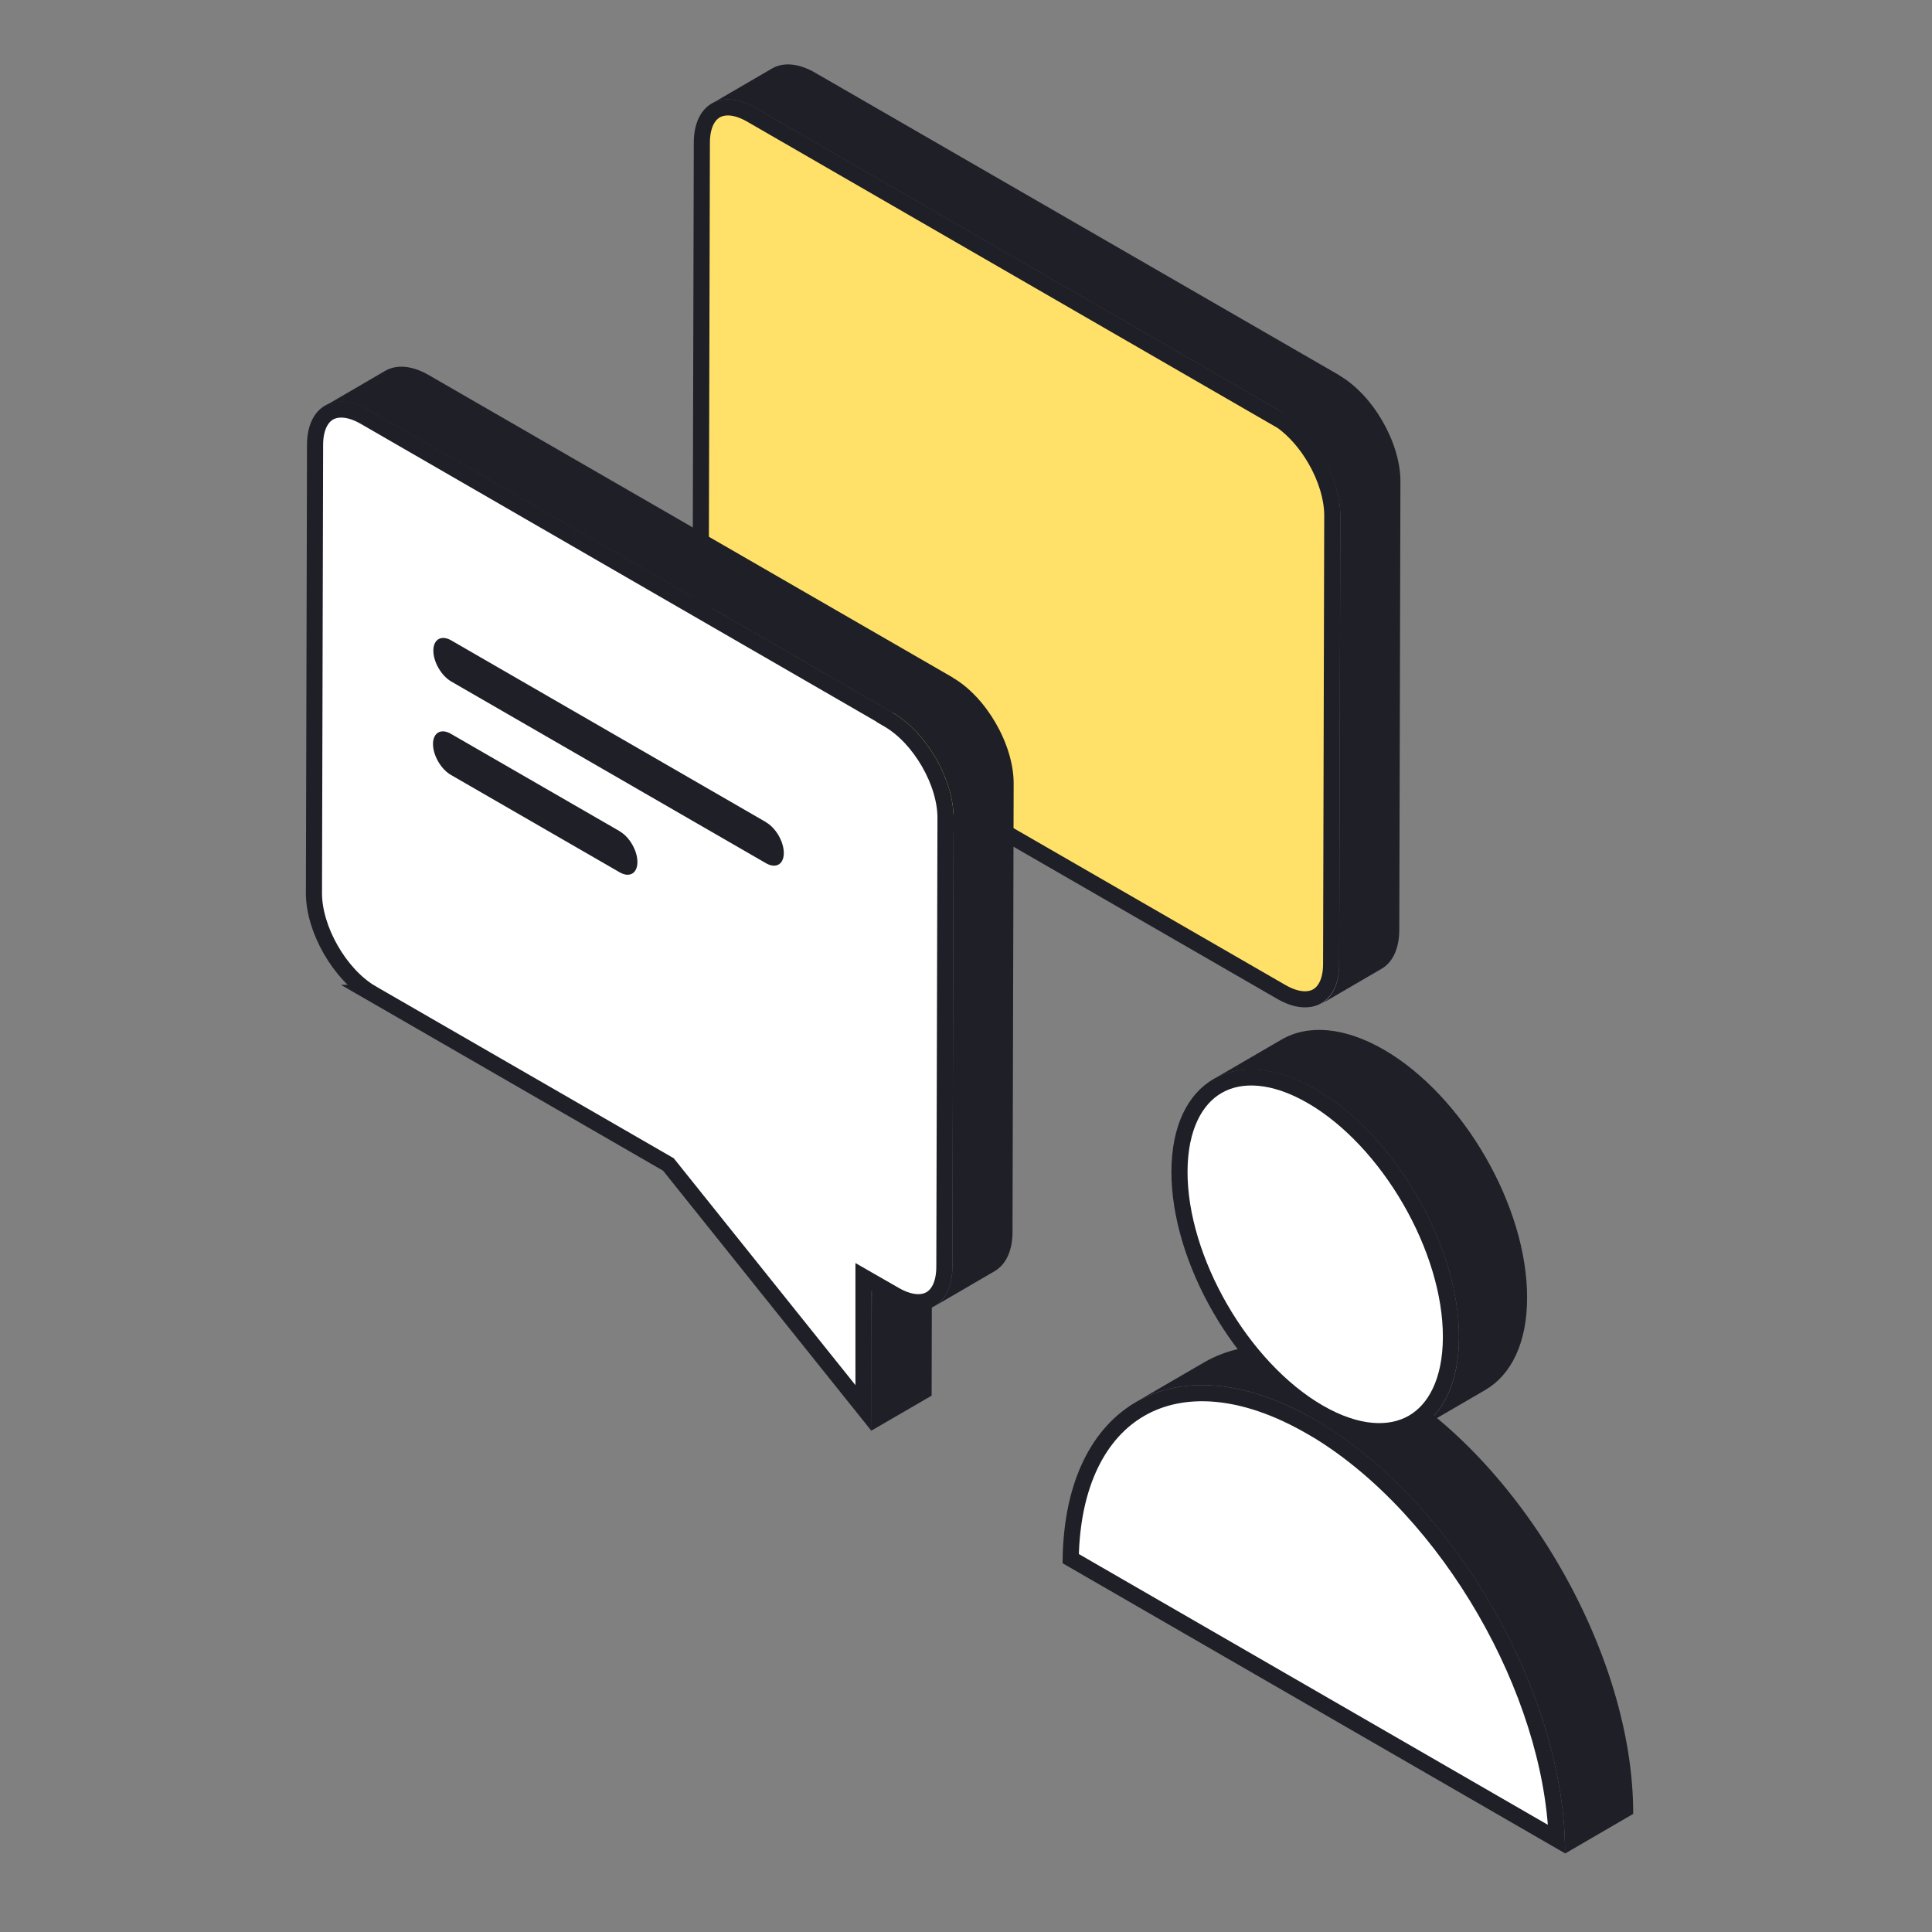
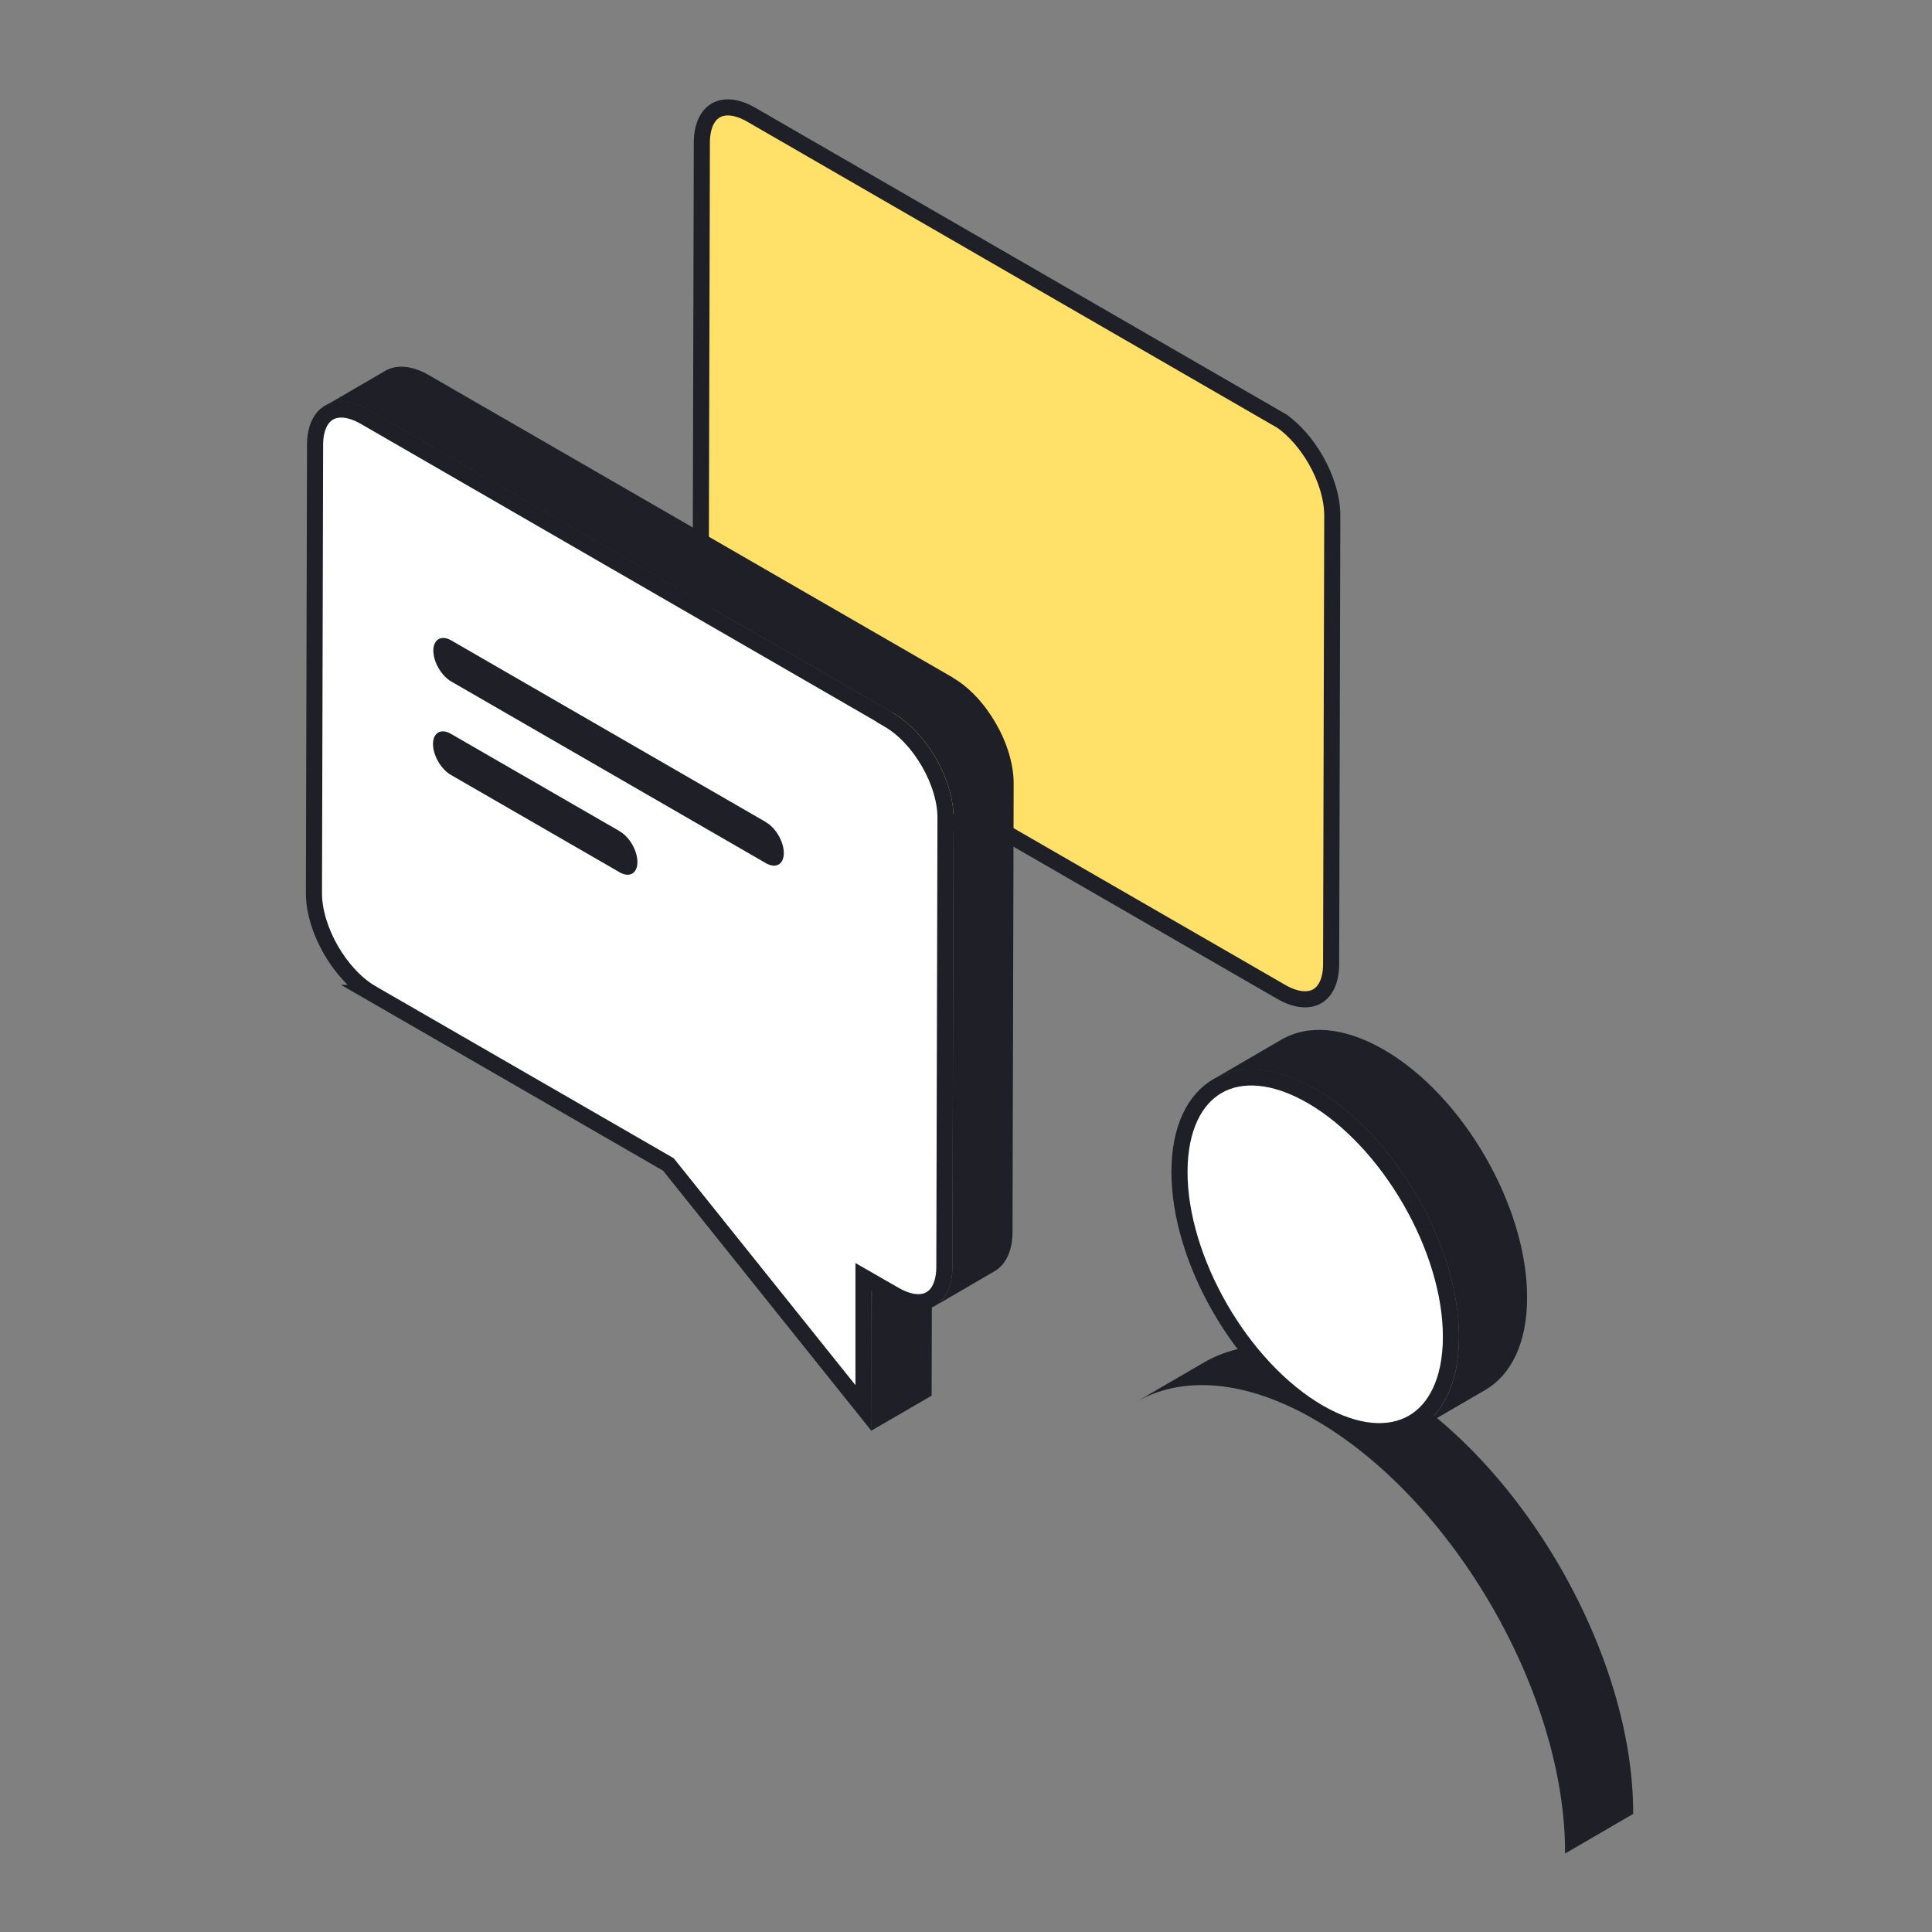
<svg xmlns="http://www.w3.org/2000/svg" width="120" height="120" viewBox="0 0 120 120" fill="none">
  <rect x="0" y="0" width="120" height="120" fill="#808080" stroke="none" />
  <path d="M48.475 43.682L48.23 43.537L47.062 42.846L47.059 42.844L46.88 42.736C45.988 42.167 45.165 41.25 44.553 40.19C43.899 39.059 43.514 37.81 43.522 36.717V36.715L43.593 8.871V8.87C43.593 7.775 43.98 7.132 44.463 6.856C44.916 6.597 45.61 6.572 46.486 7.029L46.664 7.126L79.196 25.914L79.647 26.174C80.433 26.747 81.154 27.581 81.705 28.535C82.36 29.668 82.75 30.923 82.75 32.026L82.679 59.87V59.871C82.679 60.965 82.293 61.608 81.808 61.884C81.322 62.161 80.559 62.171 79.589 61.613L61.192 50.999L61.054 50.919L60.895 50.935L48.475 52.121V43.682Z" fill="#FFE16A" stroke="#1E1F27" />
-   <path d="M83.197 23.314L50.647 4.527C49.586 3.908 48.63 3.855 47.94 4.261L44.208 6.437C44.898 6.03 45.853 6.083 46.914 6.703L79.447 25.49C81.552 26.71 83.25 29.647 83.25 32.07L83.179 59.915C83.179 61.118 82.755 61.949 82.065 62.356L85.797 60.18C86.487 59.791 86.912 58.942 86.912 57.739L86.983 29.895C86.983 27.489 85.284 24.534 83.179 23.314H83.197Z" fill="#1E1F27" />
  <path d="M54.151 80.177L57.883 78.001L57.865 86.687L54.115 88.863L54.151 80.177Z" fill="#1E1F27" />
  <path d="M20.441 25.623C20.928 25.346 21.69 25.336 22.66 25.894L54.941 44.537V44.554L55.191 44.699C56.151 45.255 57.044 46.222 57.697 47.353C58.35 48.484 58.736 49.733 58.727 50.826V50.828L58.656 78.672V78.673C58.656 79.778 58.27 80.42 57.787 80.696C57.333 80.956 56.639 80.98 55.762 80.53L55.584 80.433L54.382 79.744L53.633 79.314V87.457L41.574 72.399L41.515 72.326L41.434 72.279L23.04 61.667H23.041C22.089 61.103 21.198 60.127 20.544 58.986C19.89 57.845 19.5 56.586 19.5 55.483L19.57 27.638V27.637C19.57 26.543 19.957 25.9 20.441 25.623Z" fill="white" stroke="#1E1F27" />
  <path d="M47.585 51.069L28.03 39.778C27.418 39.421 26.916 39.705 26.916 40.411C26.916 41.117 27.411 41.969 28.023 42.326L47.578 53.617C48.189 53.967 48.684 53.69 48.684 52.984C48.684 52.278 48.189 51.426 47.585 51.077" fill="#1E1F27" />
  <path d="M38.492 51.63L28.008 45.58C27.396 45.223 26.894 45.507 26.894 46.213C26.894 46.919 27.389 47.771 28.001 48.128L38.484 54.178C39.096 54.535 39.591 54.251 39.591 53.544C39.591 52.838 39.103 51.986 38.492 51.637" fill="#1E1F27" />
  <path d="M59.192 42.09L26.642 23.303C25.581 22.684 24.608 22.631 23.918 23.038L20.185 25.214C20.875 24.807 21.848 24.86 22.909 25.479L55.442 44.266C57.547 45.487 59.245 48.423 59.227 50.829L59.157 78.673C59.157 79.876 58.732 80.725 58.042 81.132L61.775 78.956C62.465 78.549 62.889 77.718 62.889 76.498L62.96 48.653C62.96 46.247 61.262 43.293 59.174 42.09H59.192Z" fill="#1E1F27" />
-   <path d="M70.856 87.49C73.482 85.994 77.191 86.171 81.41 88.608L81.897 88.89C85.921 91.36 89.573 95.408 92.246 100.041C94.861 104.573 96.517 109.624 96.693 114.239L66.503 96.809C66.584 92.124 68.285 88.956 70.856 87.49Z" fill="white" stroke="#1E1F27" />
  <path d="M85.89 85.715C81.55 83.215 77.62 82.975 74.78 84.625L70.55 87.085C73.39 85.435 77.32 85.665 81.66 88.175C90.28 93.155 97.24 105.215 97.21 115.125L101.44 112.665C101.47 102.765 94.51 90.695 85.89 85.715Z" fill="#1E1F27" />
  <path d="M85.95 65.195C83.47 63.765 81.22 63.625 79.59 64.575L75.36 67.035C76.98 66.095 79.23 66.225 81.72 67.655C86.65 70.505 90.64 77.405 90.62 83.075C90.62 85.885 89.62 87.865 88.02 88.795L92.25 86.335C93.85 85.405 94.85 83.425 94.85 80.615C94.87 74.945 90.88 68.045 85.95 65.195Z" fill="#1E1F27" />
  <path d="M75.643 67.443C77.054 66.636 79.091 66.705 81.47 68.078C83.841 69.448 86.014 71.814 87.593 74.547C89.172 77.281 90.13 80.338 90.12 83.063C90.111 85.792 89.145 87.573 87.734 88.376C86.321 89.179 84.285 89.105 81.91 87.732C79.539 86.361 77.365 83.997 75.786 81.264C74.207 78.531 73.25 75.478 73.26 72.757C73.269 70.034 74.232 68.249 75.643 67.443Z" fill="white" stroke="#1E1F27" />
</svg>